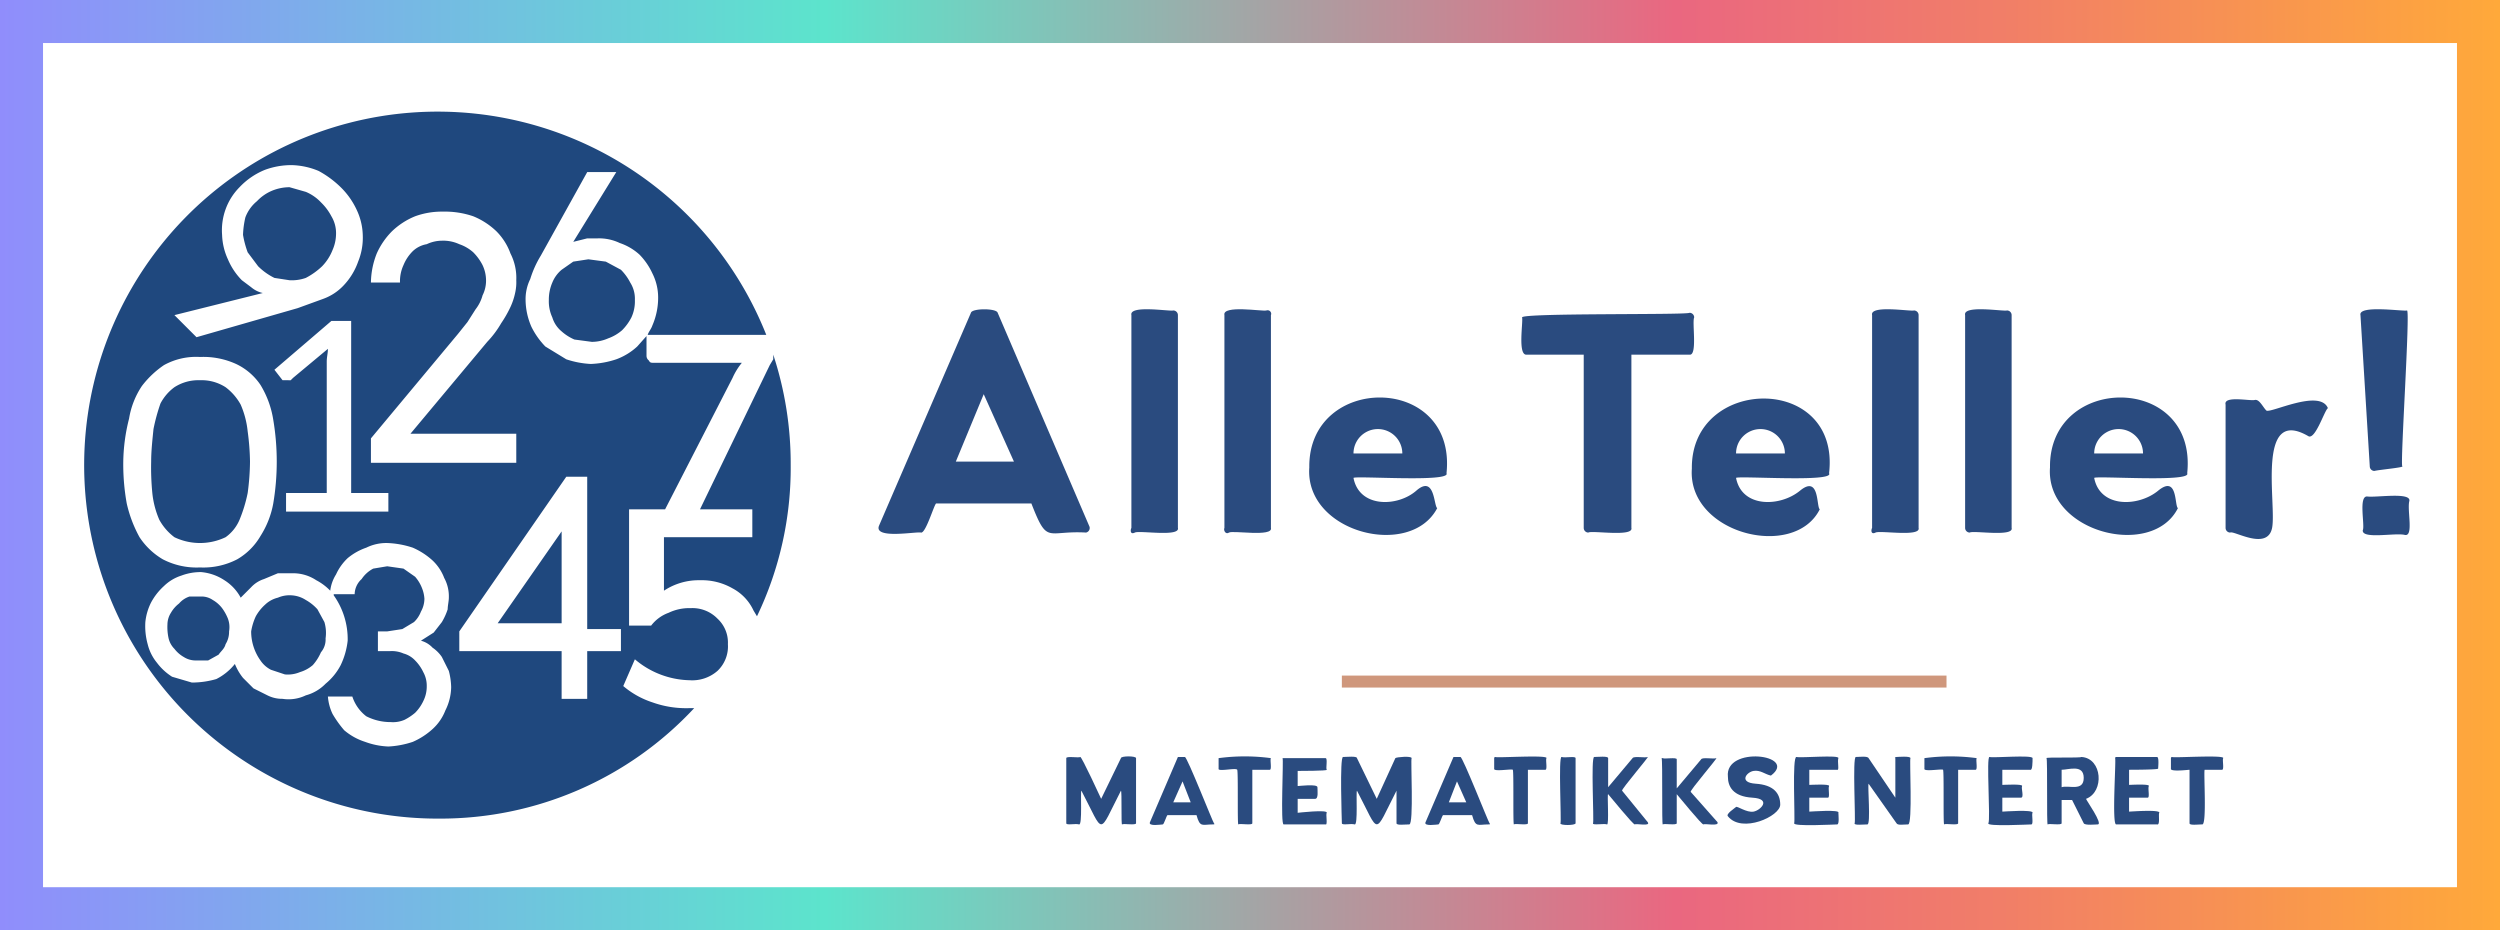
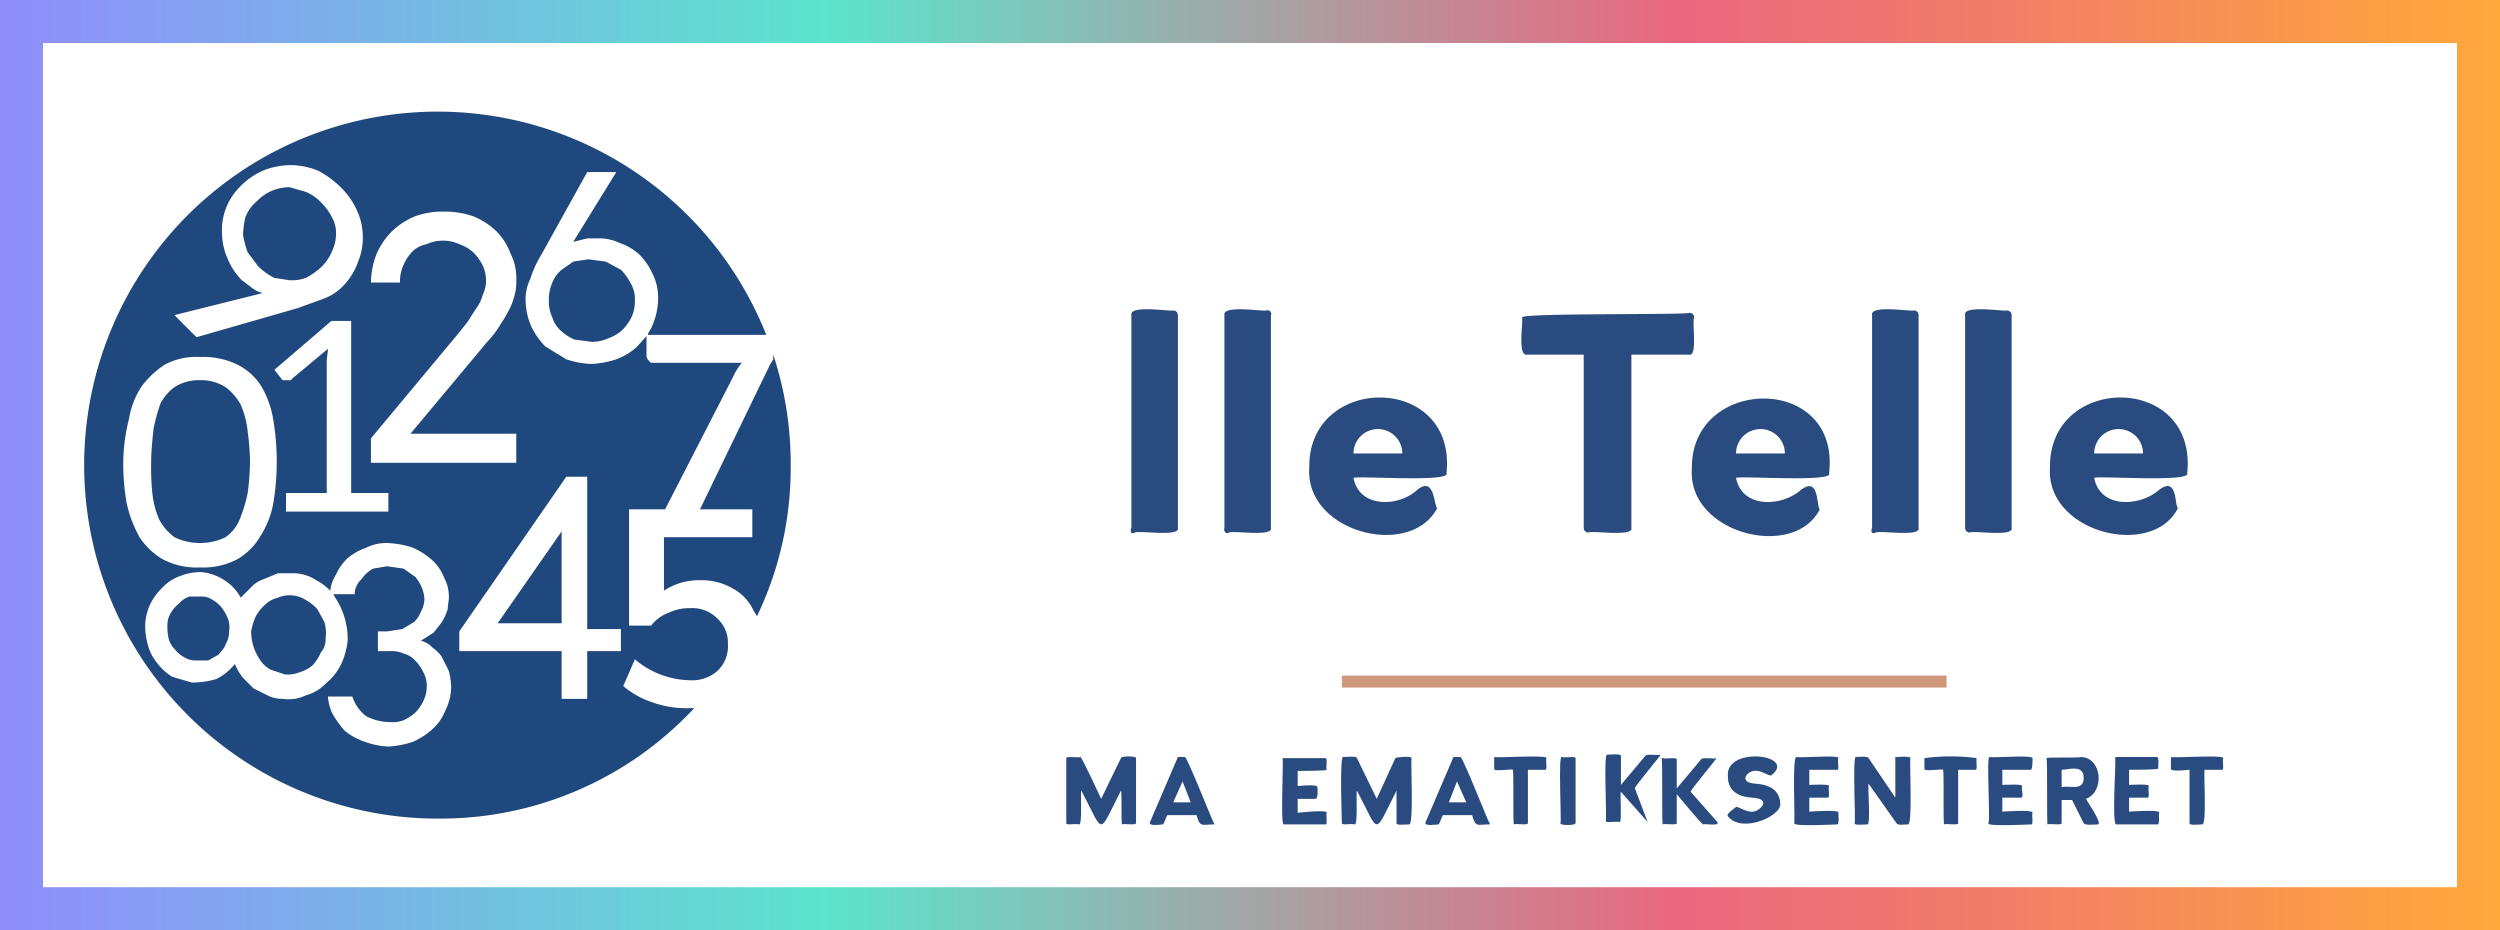
<svg xmlns="http://www.w3.org/2000/svg" viewBox="0 0 215 80">
  <defs>
    <linearGradient id="a" y1="40" x2="215" y2="40" gradientUnits="userSpaceOnUse">
      <stop offset="0" stop-color="#908dfc" />
      <stop offset="0.33" stop-color="#5ce4cc" />
      <stop offset="0.67" stop-color="#ea6780" />
      <stop offset="0.8" stop-color="#f17e68" />
      <stop offset="1" stop-color="#ffa93a" />
    </linearGradient>
  </defs>
  <g>
-     <path d="M93.4,45.8c-3.4-.2-3.3,1.1-4.7-2.5H80.5c-.2.2-.9,2.6-1.3,2.5s-4.1.6-3.6-.6l7.9-18.3c.1-.4,2.2-.4,2.3,0l7.9,18.4A.4.4,0,0,1,93.4,45.8Zm-6.2-6.1-2.6-5.8-2.4,5.8Z" fill="#2a4b7f" />
    <path d="M97.3,45.4V27.1c-.2-.9,3.3-.3,3.6-.4a.4.4,0,0,1,.4.4V45.4c.2.8-3.3.2-3.7.4S97.2,45.6,97.3,45.4Z" fill="#2a4b7f" />
    <path d="M105.3,45.4V27.1c-.2-.9,3.3-.3,3.6-.4s.5.2.4.4V45.4c.2.8-3.3.2-3.6.4S105.2,45.6,105.3,45.4Z" fill="#2a4b7f" />
    <path d="M124.4,40.7c.4.8-7.8.2-8,.4.5,2.6,3.8,2.5,5.4,1.1s1.5,1.3,1.8,1.5c-2.3,4.4-11.4,2.1-11-3.5C112.5,32.1,125.3,32.1,124.4,40.7Zm-8-1.7h4.2A2.1,2.1,0,0,0,116.4,39Z" fill="#2a4b7f" />
    <path d="M145.7,27.3c-.2.4.3,3.3-.4,3.2h-5V45.4c.2.8-3.4.2-3.7.4a.4.4,0,0,1-.4-.4V30.5h-4.9c-.8.1-.3-2.8-.4-3.2s14.2-.2,14.4-.4A.4.4,0,0,1,145.7,27.3Z" fill="#2a4b7f" />
    <path d="M157.3,40.7c.5.8-7.8.2-8,.4.5,2.6,3.8,2.5,5.5,1.1s1.4,1.4,1.7,1.6c-2.2,4.4-11.4,2.1-11-3.5C145.4,32.3,158.3,32.1,157.3,40.7Zm-8-1.7h4.2a2.1,2.1,0,0,0-4.2,0Z" fill="#2a4b7f" />
    <path d="M161,45.4V27.1c-.2-.9,3.3-.3,3.6-.4a.4.4,0,0,1,.4.4V45.4c.2.8-3.3.2-3.7.4S160.9,45.6,161,45.4Z" fill="#2a4b7f" />
    <path d="M169,45.4V27.1c-.2-.9,3.3-.3,3.6-.4a.4.4,0,0,1,.4.4V45.4c.2.8-3.3.2-3.6.4A.4.4,0,0,1,169,45.4Z" fill="#2a4b7f" />
    <path d="M188.1,40.7c.4.8-7.8.2-8,.4.5,2.6,3.8,2.5,5.5,1.1s1.4,1.3,1.7,1.5c-2.2,4.4-11.4,2.1-11-3.5C176.2,32.1,189,32.1,188.1,40.7Zm-8-1.7h4.2A2.1,2.1,0,0,0,180.1,39Z" fill="#2a4b7f" />
-     <path d="M200.2,35.1c-.3.2-1.1,2.8-1.7,2.4-4.5-2.6-2.7,5.9-3.1,7.9s-3.3.2-3.6.4a.4.4,0,0,1-.4-.4V34.8c-.2-.8,2.1-.3,2.5-.4s.7.6,1,.9S199.5,33.4,200.2,35.1Z" fill="#2a4b7f" />
-     <path d="M203.8,40.1l-.8-13c-.2-.9,3.7-.3,4-.4s-.6,13.3-.4,13.4-2,.3-2.4.4A.4.4,0,0,1,203.8,40.1Zm-.6,5.5c.2-.4-.4-3,.4-2.9s3.8-.4,3.6.4.4,3.1-.4,2.9-3.7.4-3.6-.4Z" fill="#2a4b7f" />
  </g>
  <path d="M211.3,3.7V76.3H3.7V3.7H211.3M215,0H0V80H215V0Z" fill="url(#a)" />
  <path d="M28.7,51.1h1.8a1.8,1.8,0,0,1,.6-1.3,2.7,2.7,0,0,1,1-.9l1.2-.2,1.4.2,1,.7a3.3,3.3,0,0,1,.6,1,2.9,2.9,0,0,1,.2.9,2.3,2.3,0,0,1-.3,1.1,2.4,2.4,0,0,1-.6.9l-1,.6-1.3.2h-.8V56h1a2.5,2.5,0,0,1,1.2.2,2.1,2.1,0,0,1,1,.6,3.6,3.6,0,0,1,.7,1,2.4,2.4,0,0,1,.3,1.2,2.8,2.8,0,0,1-.3,1.3,3.6,3.6,0,0,1-.7,1,4.7,4.7,0,0,1-.9.6,2.5,2.5,0,0,1-1.2.2,4.6,4.6,0,0,1-2.1-.5,3.5,3.5,0,0,1-1.2-1.7H28.2a4.2,4.2,0,0,0,.4,1.5,9.4,9.4,0,0,0,1,1.4,5.2,5.2,0,0,0,1.8,1,6.5,6.5,0,0,0,2,.4,7.8,7.8,0,0,0,2.1-.4,6.2,6.2,0,0,0,1.7-1.1,4.2,4.2,0,0,0,1.1-1.6,4.6,4.6,0,0,0,.5-2,5.9,5.9,0,0,0-.2-1.4L38,56.5a3,3,0,0,0-.8-.8,2.1,2.1,0,0,0-1-.6l1.1-.7.7-.9a5.4,5.4,0,0,0,.5-1.1c0-.3.1-.7.1-1a3.3,3.3,0,0,0-.4-1.7,4,4,0,0,0-1-1.5,6.2,6.2,0,0,0-1.7-1.1,7.8,7.8,0,0,0-2.2-.4,3.9,3.9,0,0,0-1.8.4,5.1,5.1,0,0,0-1.6.9,4.5,4.5,0,0,0-1,1.4,3.4,3.4,0,0,0-.5,1.4,4.7,4.7,0,0,0-1.2-.9,3.6,3.6,0,0,0-2-.6H23.9l-1.2.5a2.6,2.6,0,0,0-1.1.7l-.9.9a4,4,0,0,0-1.4-1.5,4.3,4.3,0,0,0-2-.7,4.7,4.7,0,0,0-1.7.3,3.8,3.8,0,0,0-1.5.9A5.3,5.3,0,0,0,13,51.8a4.8,4.8,0,0,0-.5,1.7,5.8,5.8,0,0,0,.2,1.9,4,4,0,0,0,.8,1.6,4.9,4.9,0,0,0,1.3,1.2l1.7.5a7.6,7.6,0,0,0,2.1-.3,4.8,4.8,0,0,0,1.6-1.3,4.7,4.7,0,0,0,.7,1.2l.9.9,1.2.6a2.8,2.8,0,0,0,1.3.3,3.4,3.4,0,0,0,2-.3,3.7,3.7,0,0,0,1.7-1,5.1,5.1,0,0,0,1.3-1.6,6.5,6.5,0,0,0,.6-2.1,6.5,6.5,0,0,0-1.2-3.9ZM55.6,28.9v1.7a.5.5,0,0,0,.2.4c.1.2.2.2.4.2h7.6a5.7,5.7,0,0,0-.8,1.3L57.2,43.8H54.1v10H56a3.3,3.3,0,0,1,1.5-1.1,4.1,4.1,0,0,1,1.9-.4,3,3,0,0,1,2.3.9,2.8,2.8,0,0,1,.9,2.2,2.9,2.9,0,0,1-.9,2.3,3.3,3.3,0,0,1-2.4.8,7.5,7.5,0,0,1-4.7-1.8l-1,2.3a7.4,7.4,0,0,0,2.5,1.4,8.6,8.6,0,0,0,3.2.5h.4a29.8,29.8,0,0,1-21.9,9.5A30.4,30.4,0,1,1,65.9,28.8H55.7c.1-.3.3-.5.4-.8a6,6,0,0,0,.5-2.4,4.6,4.6,0,0,0-.5-2.1A5.7,5.7,0,0,0,55,21.9a4.8,4.8,0,0,0-1.7-1,4.1,4.1,0,0,0-1.9-.4h-.9l-1.2.3L53,14.8H50.5l-4,7.2a8.8,8.8,0,0,0-.9,2,3.9,3.9,0,0,0-.4,1.8,5.9,5.9,0,0,0,.5,2.3,6.6,6.6,0,0,0,1.2,1.7l1.8,1.1a7.8,7.8,0,0,0,2.1.4,7.8,7.8,0,0,0,2.2-.4,5.4,5.4,0,0,0,1.8-1.1Zm10.9,1.6A30,30,0,0,1,68,40a29.5,29.5,0,0,1-2.9,13l-.3-.5A4.1,4.1,0,0,0,63,50.6a5.3,5.3,0,0,0-2.8-.7,5.4,5.4,0,0,0-3.1.9V46.2h7.6V43.8H60.2l6-12.4.3-.5ZM31.9,37.7v2.1H44.4V37.3H35.3l6.6-7.9a8.3,8.3,0,0,0,1.2-1.6,10,10,0,0,0,.8-1.4,5.6,5.6,0,0,0,.4-1.2,4.1,4.1,0,0,0,.1-1.1,4.6,4.6,0,0,0-.5-2.3,5.2,5.2,0,0,0-1.2-1.9,6.3,6.3,0,0,0-2-1.3,7.5,7.5,0,0,0-2.6-.4,6.7,6.7,0,0,0-2.4.4,6.3,6.3,0,0,0-2,1.3,6.4,6.4,0,0,0-1.3,1.9,7,7,0,0,0-.5,2.5h2.5a3.3,3.3,0,0,1,.3-1.5,3.6,3.6,0,0,1,.8-1.2,2.3,2.3,0,0,1,1.2-.6,3.1,3.1,0,0,1,1.3-.3,3.3,3.3,0,0,1,1.5.3,3.5,3.5,0,0,1,1.2.7,4.4,4.4,0,0,1,.8,1.1,3.1,3.1,0,0,1,.3,1.3,2.8,2.8,0,0,1-.3,1.3,3.4,3.4,0,0,1-.6,1.2l-.7,1.1-.8,1ZM15,27.1,16.9,29l8.7-2.5,2.2-.8a4.5,4.5,0,0,0,1.7-1.1,5.7,5.7,0,0,0,1.3-2.1,5.4,5.4,0,0,0,.4-2.2,5.4,5.4,0,0,0-.5-2.2,6.6,6.6,0,0,0-1.4-2,8.5,8.5,0,0,0-1.9-1.4,6.4,6.4,0,0,0-2.3-.5,6.6,6.6,0,0,0-2.3.4,6.2,6.2,0,0,0-2.2,1.5A5.2,5.2,0,0,0,19.4,18a5.3,5.3,0,0,0-.3,2.2,5.4,5.4,0,0,0,.5,2.1,5.7,5.7,0,0,0,1.2,1.8l.8.6a2.3,2.3,0,0,0,1,.5Zm9.6,15.3V44h8.8V42.4H30.2V27.6H28.5l-4.9,4.2.7.9H25l.2-.2,3-2.5c0,.4-.1.7-.1,1.1V42.4Zm-7.4,6.4a6.3,6.3,0,0,0,3.2-.7,5.5,5.5,0,0,0,2-2,7.8,7.8,0,0,0,1.1-2.8,21.7,21.7,0,0,0,0-7.2,8.2,8.2,0,0,0-1.1-3,5.2,5.2,0,0,0-2.1-1.8,6.8,6.8,0,0,0-3.1-.6,5.7,5.7,0,0,0-3.1.7,8.1,8.1,0,0,0-1.9,1.8A7.1,7.1,0,0,0,11.1,36a15.8,15.8,0,0,0-.5,3.8,19,19,0,0,0,.3,3.5A11,11,0,0,0,12,46.2a6.1,6.1,0,0,0,2,1.9A6.3,6.3,0,0,0,17.2,48.8Zm36.2,5.3H50.5V41H48.7L39.5,54.3V56h8.8v4.1h2.2V56h2.9ZM52.1,22.5l1.3.7a4.4,4.4,0,0,1,.8,1.1,2.6,2.6,0,0,1,.4,1.5,3.3,3.3,0,0,1-.3,1.5,4.4,4.4,0,0,1-.8,1.1,3.7,3.7,0,0,1-1.2.7,3.5,3.5,0,0,1-1.4.3l-1.5-.2a4.1,4.1,0,0,1-1.1-.7,2.5,2.5,0,0,1-.8-1.2,3.3,3.3,0,0,1-.3-1.5,3.7,3.7,0,0,1,.3-1.5,2.8,2.8,0,0,1,.8-1.1l1-.7,1.3-.2ZM28.5,18.6a2.8,2.8,0,0,1,.4,1.5,3.5,3.5,0,0,1-.3,1.4,4.2,4.2,0,0,1-.9,1.4,6.1,6.1,0,0,1-1.4,1,3.6,3.6,0,0,1-1.4.2l-1.3-.2a5.3,5.3,0,0,1-1.4-1l-.9-1.2a8.3,8.3,0,0,1-.4-1.5,7.7,7.7,0,0,1,.2-1.5,3.3,3.3,0,0,1,1-1.4,3.8,3.8,0,0,1,1.3-.9,4,4,0,0,1,1.5-.3l1.4.4a3.8,3.8,0,0,1,1.3.9A4.7,4.7,0,0,1,28.5,18.6ZM15,46.2a4.7,4.7,0,0,1-1.3-1.5,7.7,7.7,0,0,1-.6-2.3,22.6,22.6,0,0,1-.1-2.7c0-.9.1-1.8.2-2.8a16.2,16.2,0,0,1,.6-2.2A4.1,4.1,0,0,1,15,33.3a3.8,3.8,0,0,1,2.2-.6,3.8,3.8,0,0,1,2.2.6,4.7,4.7,0,0,1,1.3,1.5,7.7,7.7,0,0,1,.6,2.3,21.1,21.1,0,0,1,.2,2.6,21.3,21.3,0,0,1-.2,2.7,12.5,12.5,0,0,1-.7,2.3,3.5,3.5,0,0,1-1.2,1.5,5.1,5.1,0,0,1-4.4,0Zm.8,10.3a2.7,2.7,0,0,1-.8-.7,1.9,1.9,0,0,1-.5-.9,4.5,4.5,0,0,1-.1-1.2,1.9,1.9,0,0,1,.3-1,2.7,2.7,0,0,1,.7-.8,2,2,0,0,1,.9-.6h1a1.7,1.7,0,0,1,1,.3,2.7,2.7,0,0,1,.8.7,4.1,4.1,0,0,1,.5.9,2.1,2.1,0,0,1,.1,1.1,2,2,0,0,1-.3,1.1c-.1.4-.4.6-.6.9l-.9.5H16.8A1.9,1.9,0,0,1,15.8,56.5ZM48.3,45.7v7.9H42.8Zm-25,11.9a2.4,2.4,0,0,1-.9-.8,4.3,4.3,0,0,1-.8-2.5A5,5,0,0,1,22,53a3.9,3.9,0,0,1,.8-1,2.4,2.4,0,0,1,1.1-.6,2.5,2.5,0,0,1,1.2-.2,2.5,2.5,0,0,1,1.2.4,3.9,3.9,0,0,1,1,.8l.6,1.1a3.3,3.3,0,0,1,.1,1.4,1.7,1.7,0,0,1-.4,1.2,4.1,4.1,0,0,1-.7,1.1,3,3,0,0,1-1.1.6,2.7,2.7,0,0,1-1.3.2Z" fill="#1f487e" fill-rule="evenodd" />
  <g>
    <rect x="115.4" y="58.1" width="52" height="1.03" fill="#cf977c" />
    <g>
      <path d="M97.7,65.2v5.6c0,.2-1.1,0-1.2.1s0-2.9-.1-2.9c-2,3.9-1.4,3.8-3.4,0-.1,0,.1,3-.2,2.9s-1.1.1-1.1-.1V65.2c0-.2,1.1,0,1.2-.1s1.8,3.6,1.8,3.6l1.7-3.5C96.4,65,97.7,65,97.7,65.2Z" fill="#2a4b7f" />
      <path d="M104.3,70.9c-.9,0-1.1.3-1.4-.8h-2.5c-.1.1-.3.8-.4.8s-1.3.2-1.1-.2l2.4-5.6h.6c.2,0,2.4,5.6,2.5,5.7S104.4,70.9,104.3,70.9ZM102.4,69l-.7-1.8-.8,1.8Z" fill="#2a4b7f" />
-       <path d="M109.3,65.2c-.1.1.1,1-.1,1h-1.5v4.6c0,.2-1.1,0-1.2.1s0-4.5-.1-4.7-1.7.2-1.6-.1v-.9A16.9,16.9,0,0,1,109.3,65.2Z" fill="#2a4b7f" />
      <path d="M114.1,69.9c-.1.1.1,1.1-.1,1h-3.6c-.3.1,0-5.6-.1-5.7H114c.2,0,0,.9.1,1s-2.4.1-2.5.1v1.3c.1,0,1.7-.2,1.7.1s.1,1-.2,1h-1.5v1.2S114.2,69.6,114.1,69.9Z" fill="#2a4b7f" />
      <path d="M121.4,65.2c-.1.1.2,5.7-.2,5.7s-1.1.1-1.1-.1V68c-2,3.9-1.4,3.8-3.4,0-.1.1.1,3-.2,2.9s-1.1.1-1.1-.1-.2-5.7.1-5.7,1.2-.1,1.2.1l1.7,3.5,1.6-3.5C120.1,65.1,121.4,65,121.4,65.2Z" fill="#2a4b7f" />
      <path d="M128,70.9c-.9,0-1.1.3-1.4-.8h-2.5c-.1.1-.3.8-.4.8s-1.3.2-1.1-.2l2.4-5.6h.6c.2,0,2.4,5.6,2.5,5.7S128.1,70.9,128,70.9ZM126.1,69l-.8-1.8-.7,1.8Z" fill="#2a4b7f" />
      <path d="M133,65.2c-.1.1.1,1-.1,1h-1.5v4.6c0,.2-1.1,0-1.2.1s0-4.6-.1-4.7-1.7.2-1.6-.1v-.9a.1.1,0,0,1,.1-.1C128.7,65.2,133.1,64.9,133,65.2Z" fill="#2a4b7f" />
      <path d="M134.2,70.8c.1-.1-.2-5.8.1-5.7s1.2-.1,1.2.1v5.6C135.5,71,134.1,71,134.2,70.8Z" fill="#2a4b7f" />
-       <path d="M141.7,70.7c.3.4-1,.1-1.1.2s-2.2-2.5-2.3-2.6.1,2.7-.1,2.6-1.3.1-1.2-.1-.2-5.7.1-5.7,1.2-.1,1.2.1v2.5l2.1-2.5c.1-.2,1.1,0,1.3-.1s-2.3,2.8-2.2,2.9Z" fill="#2a4b7f" />
+       <path d="M141.7,70.7s-2.2-2.5-2.3-2.6.1,2.7-.1,2.6-1.3.1-1.2-.1-.2-5.7.1-5.7,1.2-.1,1.2.1v2.5l2.1-2.5c.1-.2,1.1,0,1.3-.1s-2.3,2.8-2.2,2.9Z" fill="#2a4b7f" />
      <path d="M147.7,70.7c.2.4-1.1.1-1.2.2s-2.2-2.5-2.3-2.6v2.5c0,.2-1.1,0-1.2.1s0-5.5-.1-5.7h.1c.1.1,1.2-.1,1.2.1v2.5l2.1-2.5c.1-.2,1.1,0,1.3-.1s-2.3,2.8-2.2,2.9Z" fill="#2a4b7f" />
      <path d="M148.6,70.2c-.2-.2.6-.7.7-.8s.9.5,1.5.4,1.6-1.1-.1-1.2-2.1-1-2.1-1.8c-.3-2.7,6.1-1.9,3.7-.1-.5-.1-.9-.5-1.5-.4s-1.3,1,.2,1.1,2.1.8,2.1,1.8S149.8,71.7,148.6,70.2Z" fill="#2a4b7f" />
      <path d="M158.1,69.9c0,.1.1,1-.1,1s-3.8.2-3.7-.1-.2-5.8.2-5.7,3.7-.2,3.6.1.1,1.1-.1,1h-2.4v1.3c.1,0,1.8-.1,1.7.1s.1,1-.1,1h-1.6v1.2C155.7,69.8,158.3,69.6,158.1,69.9Z" fill="#2a4b7f" />
      <path d="M164.3,65.2c-.1.1.2,5.7-.2,5.7s-.9.1-1-.1l-2.4-3.4c-.1.1.2,3.5-.1,3.5s-1.2.1-1.1-.1-.2-5.7.1-5.7,1-.1,1.1.1l2.3,3.4V65.2c-.1,0,0-.1.1-.1S164.3,65,164.3,65.2Z" fill="#2a4b7f" />
      <path d="M170,65.2c-.1.1.1,1-.1,1h-1.5v4.6c0,.2-1.1,0-1.2.1s0-4.6-.1-4.7-1.7.2-1.6-.1v-.9A16.9,16.9,0,0,1,170,65.2Z" fill="#2a4b7f" />
      <path d="M174.8,69.9c-.1.1.1,1-.1,1s-3.9.2-3.7-.1-.2-5.8.1-5.7,3.7-.2,3.7.1,0,1.1-.2,1h-2.4v1.3c.1,0,1.8-.1,1.7.1s.2,1-.1,1h-1.6v1.2C172.3,69.8,174.9,69.6,174.8,69.9Z" fill="#2a4b7f" />
      <path d="M180.4,70.9c-.2,0-1.1.1-1.2-.1l-1-2h-.9v2c0,.2-1.1,0-1.2.1s0-5.6-.1-5.7,2.9,0,3-.1c1.8.1,2,3,.4,3.6C179.4,68.8,180.9,70.9,180.4,70.9Zm-3.1-3.2c.6-.2,1.9.4,1.9-.8s-1.3-.7-1.9-.7Z" fill="#2a4b7f" />
      <path d="M185.7,69.9c-.1.1.1,1.1-.2,1H182c-.4.1,0-5.6-.1-5.7a.1.1,0,0,1,.1-.1h3.5c.2,0,.1.9.1,1s-2.4.1-2.5.1v1.3c.1,0,1.8-.1,1.7.1s.1,1-.1,1h-1.6v1.2C183.2,69.8,185.8,69.6,185.7,69.9Z" fill="#2a4b7f" />
      <path d="M191.2,65.2c-.1.1.1,1-.1,1h-1.5c-.1.2.2,4.7-.2,4.7s-1.1.1-1.1-.1V66.2c-.1,0-1.7.2-1.6-.1v-.9a.1.1,0,0,1,.1-.1C186.9,65.2,191.3,64.9,191.2,65.2Z" fill="#2a4b7f" />
    </g>
  </g>
</svg>